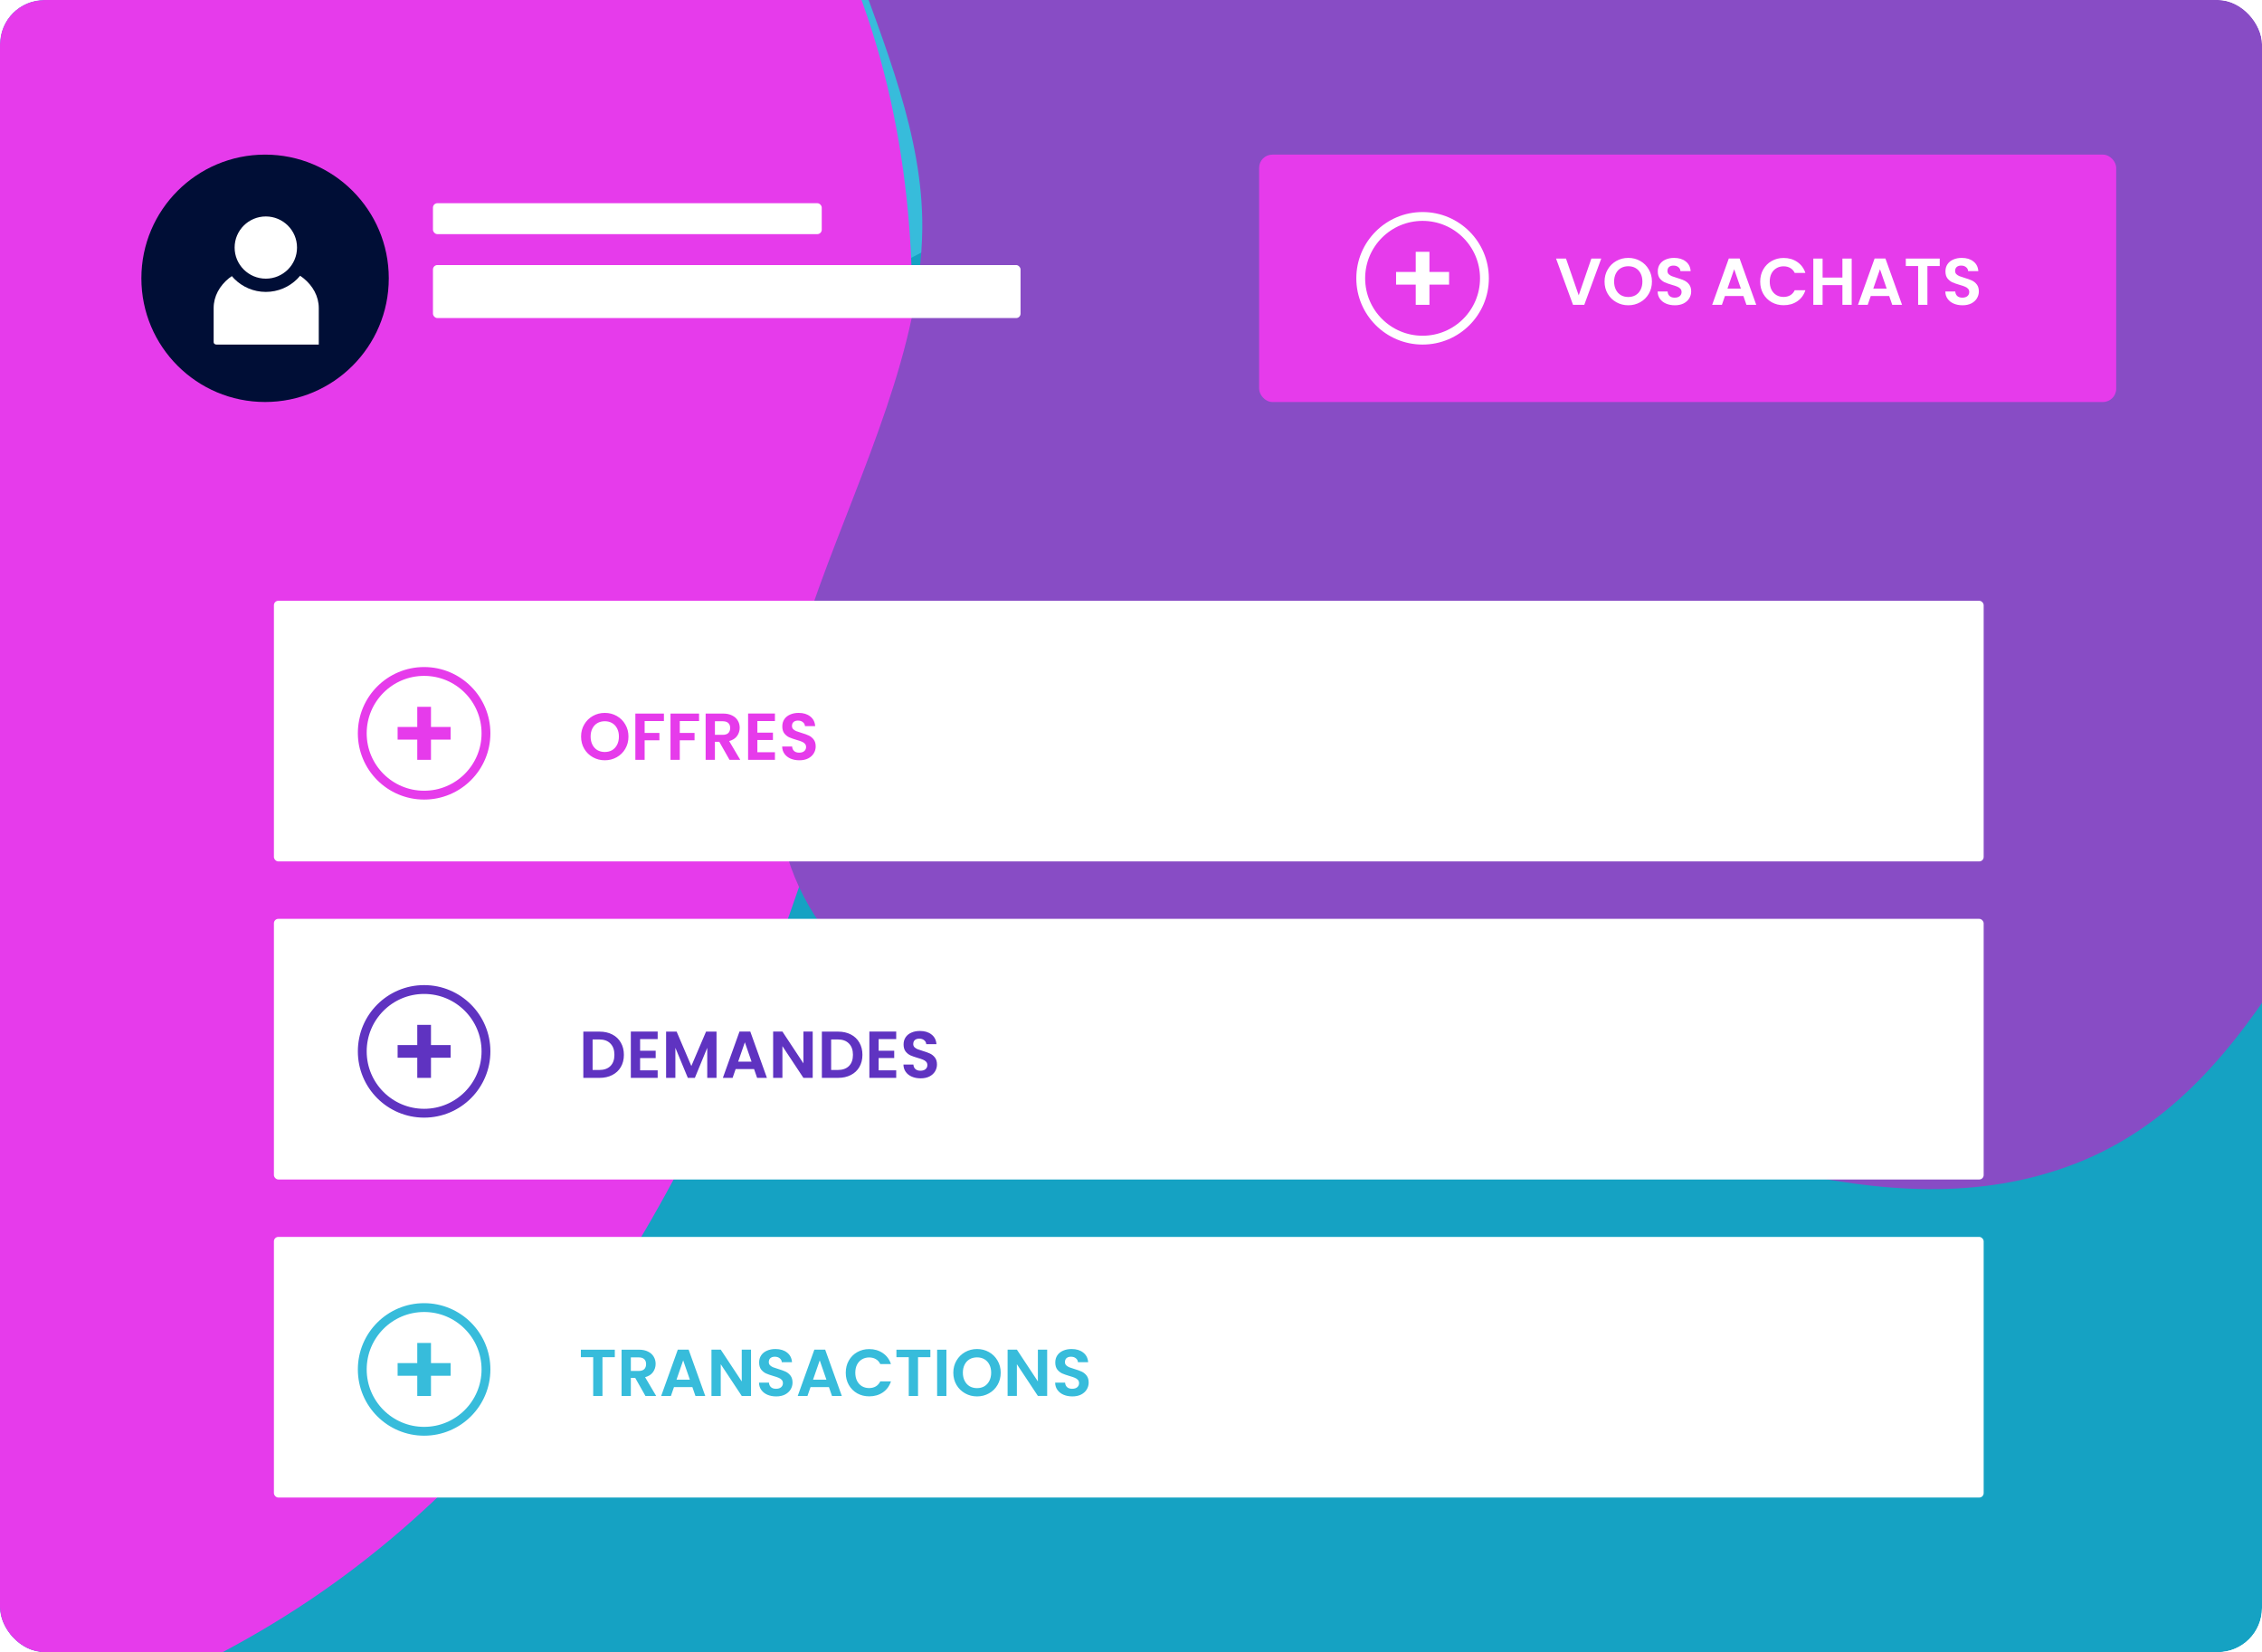
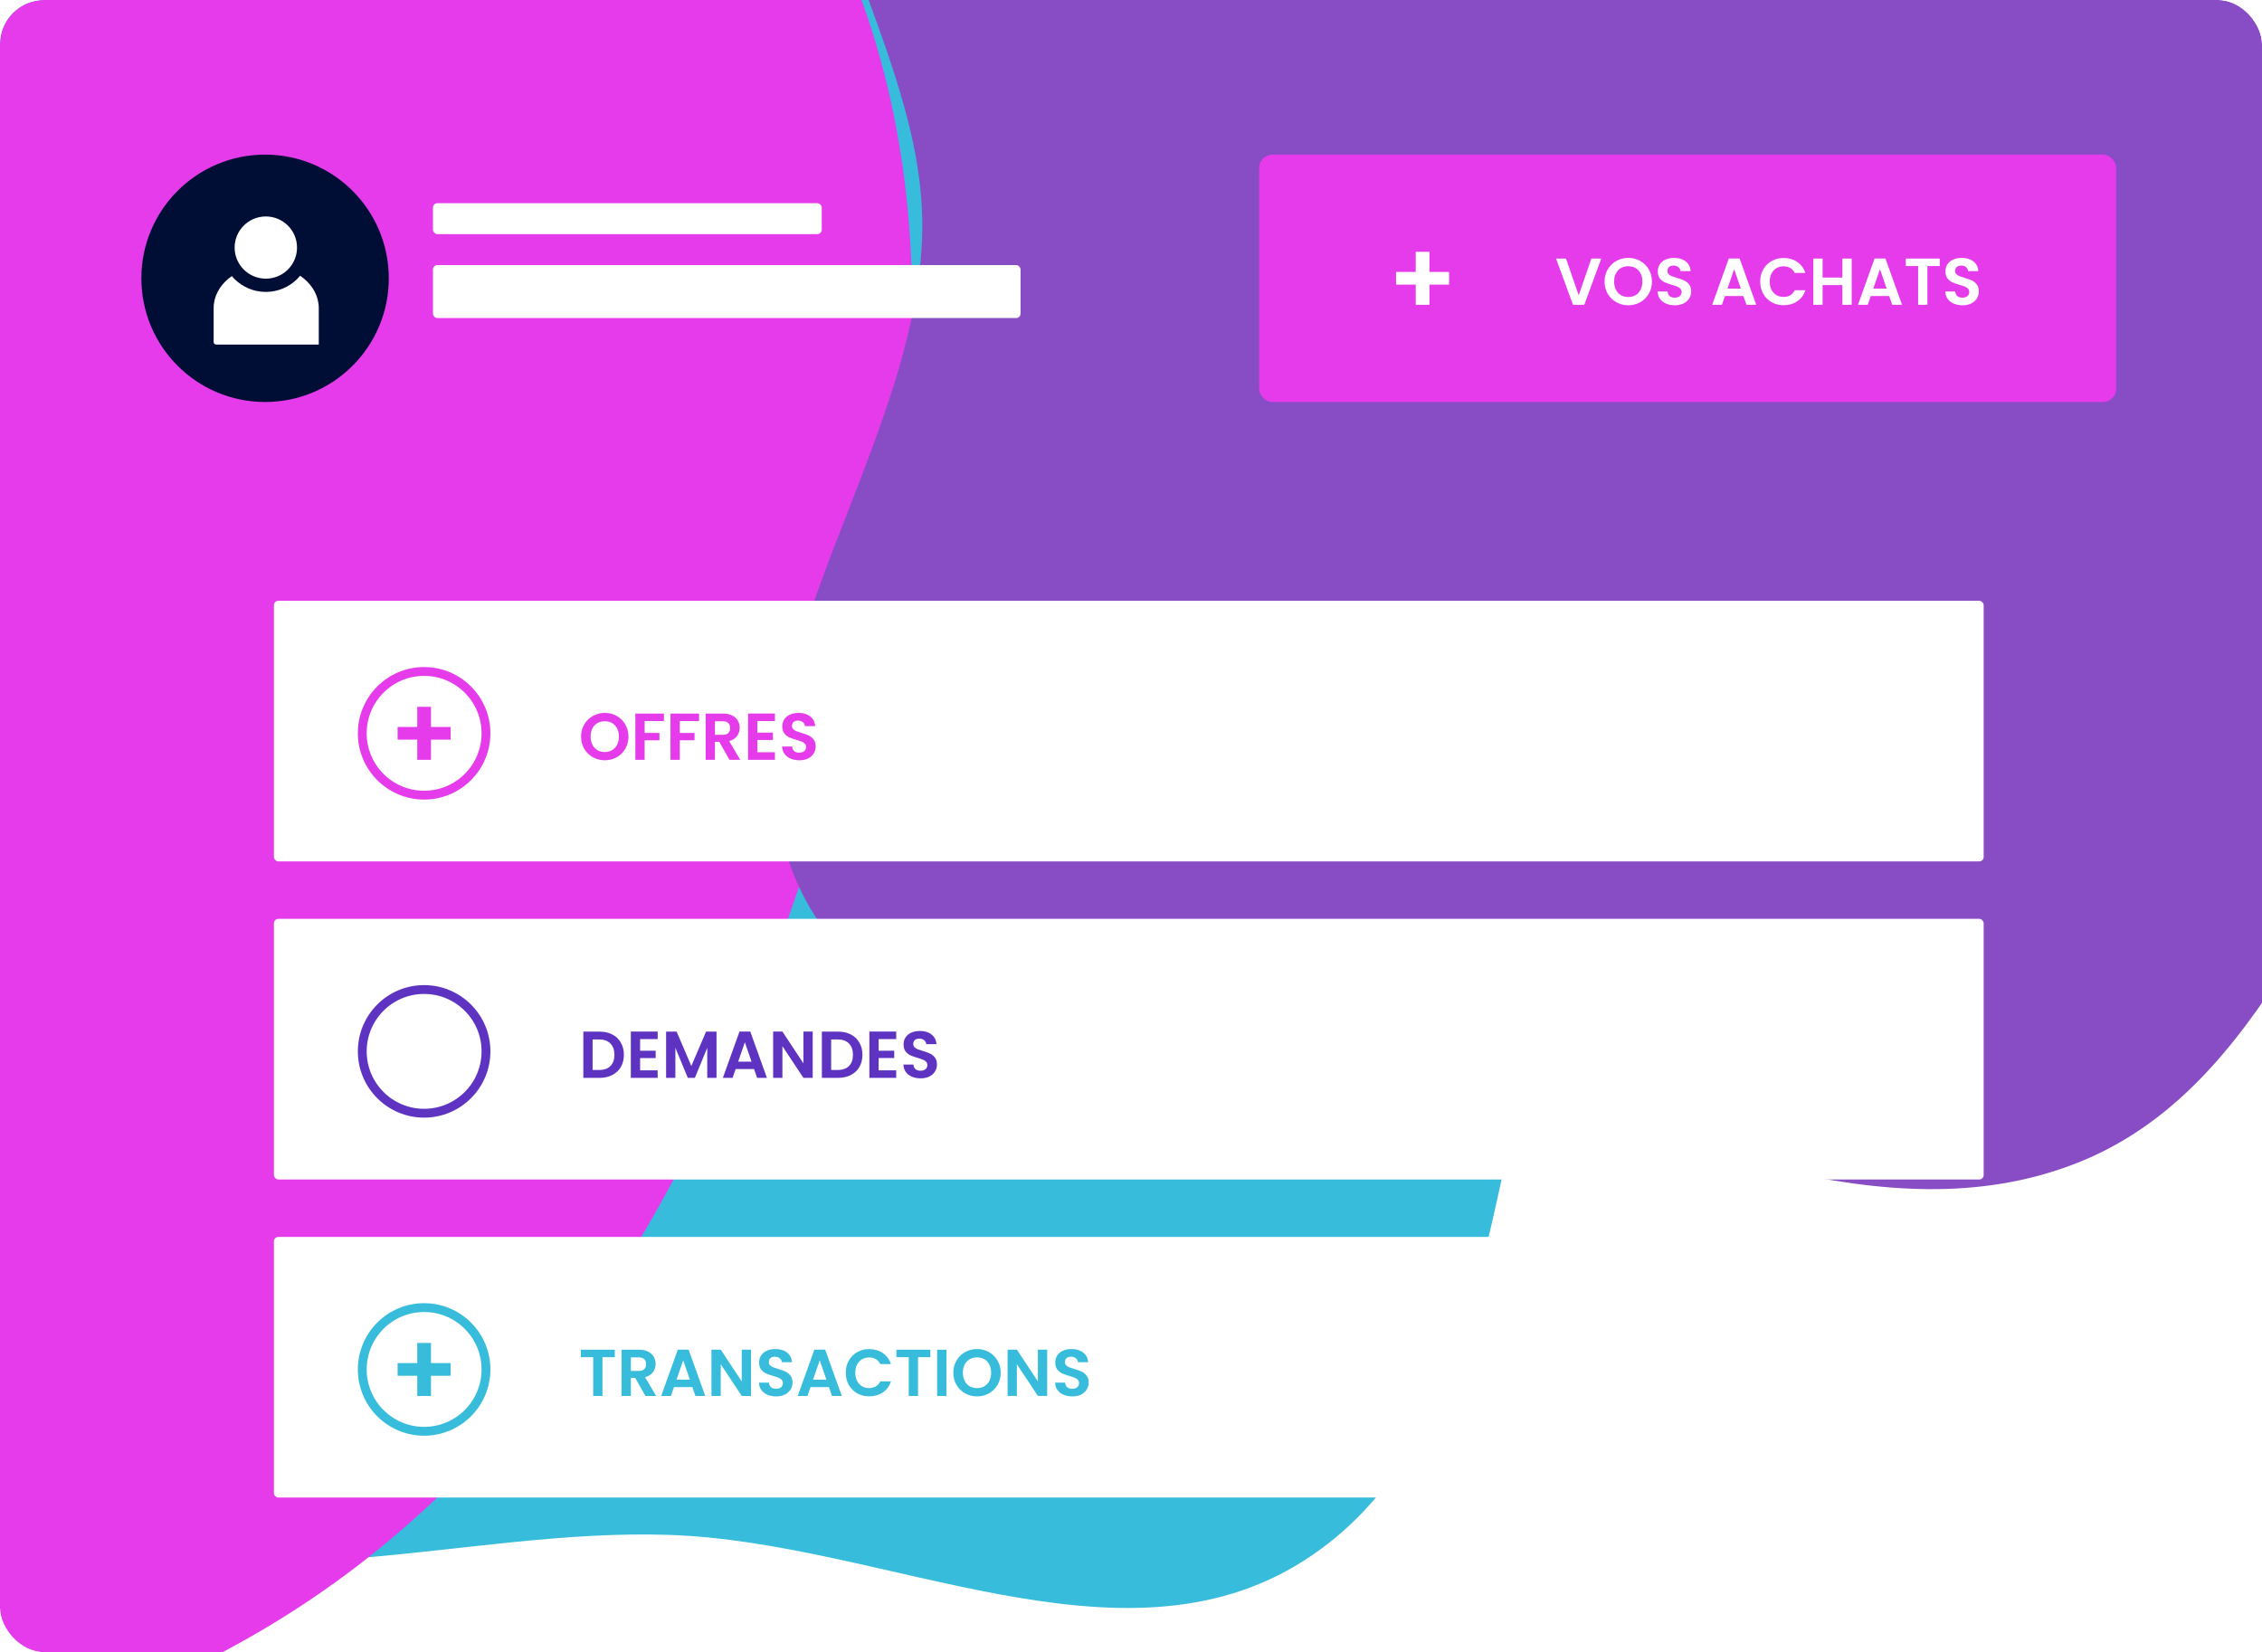
<svg xmlns="http://www.w3.org/2000/svg" fill="none" height="374" viewBox="0 0 512 374" width="512">
  <filter id="a" color-interpolation-filters="sRGB" filterUnits="userSpaceOnUse" height="834" width="874" x="-291" y="-270">
    <feFlood flood-opacity="0" result="BackgroundImageFix" />
    <feBlend in="SourceGraphic" in2="BackgroundImageFix" mode="normal" result="shape" />
    <feGaussianBlur result="effect1_foregroundBlur_410_5185" stdDeviation="100" />
  </filter>
  <filter id="b" color-interpolation-filters="sRGB" filterUnits="userSpaceOnUse" height="923.032" width="939.628" x="-175.856" y="-184.822">
    <feFlood flood-opacity="0" result="BackgroundImageFix" />
    <feBlend in="SourceGraphic" in2="BackgroundImageFix" mode="normal" result="shape" />
    <feGaussianBlur result="effect1_foregroundBlur_410_5185" stdDeviation="80" />
  </filter>
  <filter id="c" color-interpolation-filters="sRGB" filterUnits="userSpaceOnUse" height="1024" width="1069" x="-662.5" y="-420.892">
    <feFlood flood-opacity="0" result="BackgroundImageFix" />
    <feBlend in="SourceGraphic" in2="BackgroundImageFix" mode="normal" result="shape" />
    <feGaussianBlur result="effect1_foregroundBlur_410_5185" stdDeviation="100" />
  </filter>
  <filter id="d" color-interpolation-filters="sRGB" filterUnits="userSpaceOnUse" height="758.567" width="770.265" x="25.75" y="-339.382">
    <feFlood flood-opacity="0" result="BackgroundImageFix" />
    <feBlend in="SourceGraphic" in2="BackgroundImageFix" mode="normal" result="shape" />
    <feGaussianBlur result="effect1_foregroundBlur_410_5185" stdDeviation="75" />
  </filter>
  <filter id="e" color-interpolation-filters="sRGB" filterUnits="userSpaceOnUse" height="69" width="397" x="57" y="131">
    <feFlood flood-opacity="0" result="BackgroundImageFix" />
    <feColorMatrix in="SourceAlpha" result="hardAlpha" type="matrix" values="0 0 0 0 0 0 0 0 0 0 0 0 0 0 0 0 0 0 127 0" />
    <feMorphology in="SourceAlpha" operator="dilate" radius="1" result="effect1_dropShadow_410_5185" />
    <feOffset />
    <feGaussianBlur stdDeviation="2" />
    <feComposite in2="hardAlpha" operator="out" />
    <feColorMatrix type="matrix" values="0 0 0 0 0 0 0 0 0 0.055 0 0 0 0 0.212 0 0 0 0.08 0" />
    <feBlend in2="BackgroundImageFix" mode="normal" result="effect1_dropShadow_410_5185" />
    <feBlend in="SourceGraphic" in2="effect1_dropShadow_410_5185" mode="normal" result="shape" />
  </filter>
  <filter id="f" color-interpolation-filters="sRGB" filterUnits="userSpaceOnUse" height="69" width="397" x="57" y="203">
    <feFlood flood-opacity="0" result="BackgroundImageFix" />
    <feColorMatrix in="SourceAlpha" result="hardAlpha" type="matrix" values="0 0 0 0 0 0 0 0 0 0 0 0 0 0 0 0 0 0 127 0" />
    <feMorphology in="SourceAlpha" operator="dilate" radius="1" result="effect1_dropShadow_410_5185" />
    <feOffset />
    <feGaussianBlur stdDeviation="2" />
    <feComposite in2="hardAlpha" operator="out" />
    <feColorMatrix type="matrix" values="0 0 0 0 0 0 0 0 0 0.055 0 0 0 0 0.212 0 0 0 0.08 0" />
    <feBlend in2="BackgroundImageFix" mode="normal" result="effect1_dropShadow_410_5185" />
    <feBlend in="SourceGraphic" in2="effect1_dropShadow_410_5185" mode="normal" result="shape" />
  </filter>
  <filter id="g" color-interpolation-filters="sRGB" filterUnits="userSpaceOnUse" height="69" width="397" x="57" y="275">
    <feFlood flood-opacity="0" result="BackgroundImageFix" />
    <feColorMatrix in="SourceAlpha" result="hardAlpha" type="matrix" values="0 0 0 0 0 0 0 0 0 0 0 0 0 0 0 0 0 0 127 0" />
    <feMorphology in="SourceAlpha" operator="dilate" radius="1" result="effect1_dropShadow_410_5185" />
    <feOffset />
    <feGaussianBlur stdDeviation="2" />
    <feComposite in2="hardAlpha" operator="out" />
    <feColorMatrix type="matrix" values="0 0 0 0 0 0 0 0 0 0.055 0 0 0 0 0.212 0 0 0 0.08 0" />
    <feBlend in2="BackgroundImageFix" mode="normal" result="effect1_dropShadow_410_5185" />
    <feBlend in="SourceGraphic" in2="effect1_dropShadow_410_5185" mode="normal" result="shape" />
  </filter>
  <clipPath id="h">
    <rect height="374" rx="10" width="512" />
  </clipPath>
  <g clip-path="url(#h)">
    <rect fill="#fff" height="374" rx="10" width="512" />
    <g filter="url(#a)">
      <path clip-rule="evenodd" d="m151.405-63.81c49.22 1.711 100.541-2.538 142.156 23.801 43.073 27.262 75.973 71.439 86.964 121.215 10.49 47.514-14.856 92.905-29.438 139.326-14.761 46.994-14.477 106.392-56.048 132.814-41.455 26.35-94.541-4.278-143.634-5.894-46.775-1.54-94.589 16.609-136.922-3.344-46.823-22.069-93.316-59.532-103.959-110.19-10.467-49.818 35.846-91.36 51.432-139.822 15.658-48.684.644-111.499 39.927-144.242 39.409-32.848 98.248-15.447 149.521-13.665z" fill="#37bcdb" fill-rule="evenodd" />
    </g>
    <g filter="url(#b)">
-       <path clip-rule="evenodd" d="m-10.815 390.239c-22.184-74.719 33.493-146.523 76.665-211.34 36.838-55.308 87.335-93.451 146.478-123.683 75.859-38.776 156.222-103.403 235.24-71.439 80.862 32.711 101.893 134.062 126.566 217.798 23.801 80.774 48.066 168.197 9.155 242.811-38.713 74.235-121.512 113.422-203.537 129.928-73.17 14.724-142.794-14.801-210.349-46.64-71.023-33.473-157.855-62.115-180.218-137.436z" fill="#15a2c3" fill-rule="evenodd" />
-     </g>
+       </g>
    <g filter="url(#c)">
      <path clip-rule="evenodd" d="m-130.731-220.88c63.931-.877 113.158 49.912 166.66 84.811 56.827 37.067 126.919 62.784 154.477 124.66 28.625 64.268 14.578 138.83-7.354 205.664-21.895 66.725-56.825 131.668-115.887 169.901-57.511 37.229-130.629 46.494-197.896 33.222-60.252-11.888-103.645-59.286-148.139-101.496-38.538-36.561-64.569-79.865-91.342-125.696-35.316-60.456-106.798-116.346-89.682-184.195 16.954-67.209 106.992-80.579 165.798-117.538 53.858-33.848 99.704-88.461 163.365-89.333z" fill="#e63beb" fill-rule="evenodd" />
    </g>
    <g filter="url(#d)">
      <path clip-rule="evenodd" d="m398.668-154.698c47.652-5.046 93.157-48.323 137.442-30.331 43.544 17.691 54.041 73.254 72.735 115.721 18.327 41.632 45.139 84.593 34.914 128.822-10.08 43.602-58.422 65.041-87.656 99.328-29.9 35.065-42.857 87.551-86.128 104.483-43.81 17.143-91.295-7.875-137.54-16.963-51.154-10.051-120.446 4.296-148.057-39.157-28.854-45.41 23.866-101.961 24.381-155.479.405-42.027-35.104-81.76-21.713-121.68 13.658-40.716 51.568-71.662 92-87.852 37.697-15.096 79.144 7.396 119.622 3.11z" fill="#884cc5" fill-rule="evenodd" />
    </g>
    <circle cx="60" cy="63" fill="#000e36" r="28" />
    <g fill="#fff">
      <path d="m60.257 60.154c6.566 0 11.897 4.293 11.897 9.582v8.264h-23.131c-.366.009-.663-.23-.663-.525v-7.739c0-5.288 5.331-9.582 11.897-9.582z" />
      <path d="m60.169 64.58c4.724 0 8.561-3.819 8.561-8.54 0-4.721-3.837-8.54-8.561-8.54s-8.561 3.819-8.561 8.54c0 4.721 3.837 8.54 8.561 8.54z" stroke="#000e36" stroke-width="3" />
      <rect height="7" rx="1" width="88" x="98" y="46" />
      <rect height="12" rx="1" width="133" x="98" y="60" />
    </g>
    <rect fill="#e63beb" height="56" rx="3" width="194" x="285" y="35" />
    <path d="m362.44 58.53-3.84 10.47h-2.55l-3.84-10.47h2.25l2.88 8.325 2.865-8.325zm6.119 10.575c-.98 0-1.88-.23-2.7-.69s-1.47-1.095-1.95-1.905c-.48-.82-.72-1.745-.72-2.775 0-1.02.24-1.935.72-2.745.48-.82 1.13-1.46 1.95-1.92s1.72-.69 2.7-.69c.99 0 1.89.23 2.7.69.82.46 1.465 1.1 1.935 1.92.48.81.72 1.725.72 2.745 0 1.03-.24 1.955-.72 2.775-.47.81-1.115 1.445-1.935 1.905s-1.72.69-2.7.69zm0-1.875c.63 0 1.185-.14 1.665-.42.48-.29.855-.7 1.125-1.23s.405-1.145.405-1.845-.135-1.31-.405-1.83c-.27-.53-.645-.935-1.125-1.215s-1.035-.42-1.665-.42-1.19.14-1.68.42c-.48.28-.855.685-1.125 1.215-.27.52-.405 1.13-.405 1.83s.135 1.315.405 1.845.645.94 1.125 1.23c.49.28 1.05.42 1.68.42zm10.532 1.875c-.73 0-1.39-.125-1.98-.375-.58-.25-1.04-.61-1.38-1.08s-.515-1.025-.525-1.665h2.25c.03.43.18.77.45 1.02.28.25.66.375 1.14.375.49 0 .875-.115 1.155-.345.28-.24.42-.55.42-.93 0-.31-.095-.565-.285-.765s-.43-.355-.72-.465c-.28-.12-.67-.25-1.17-.39-.68-.2-1.235-.395-1.665-.585-.42-.2-.785-.495-1.095-.885-.3-.4-.45-.93-.45-1.59 0-.62.155-1.16.465-1.62s.745-.81 1.305-1.05c.56-.25 1.2-.375 1.92-.375 1.08 0 1.955.265 2.625.795.68.52 1.055 1.25 1.125 2.19h-2.31c-.02-.36-.175-.655-.465-.885-.28-.24-.655-.36-1.125-.36-.41 0-.74.105-.99.315-.24.21-.36.515-.36.915 0 .28.09.515.27.705.19.18.42.33.69.45.28.11.67.24 1.17.39.68.2 1.235.4 1.665.6s.8.5 1.11.9.465.925.465 1.575c0 .56-.145 1.08-.435 1.56s-.715.865-1.275 1.155c-.56.28-1.225.42-1.995.42zm15.52-2.1h-4.17l-.69 1.995h-2.205l3.765-10.485h2.445l3.765 10.485h-2.22zm-.57-1.68-1.515-4.38-1.515 4.38zm4.378-1.575c0-1.03.23-1.95.69-2.76.47-.82 1.105-1.455 1.905-1.905.81-.46 1.715-.69 2.715-.69 1.17 0 2.195.3 3.075.9s1.495 1.43 1.845 2.49h-2.415c-.24-.5-.58-.875-1.02-1.125-.43-.25-.93-.375-1.5-.375-.61 0-1.155.145-1.635.435-.47.28-.84.68-1.11 1.2-.26.52-.39 1.13-.39 1.83 0 .69.13 1.3.39 1.83.27.52.64.925 1.11 1.215.48.28 1.025.42 1.635.42.57 0 1.07-.125 1.5-.375.44-.26.78-.64 1.02-1.14h2.415c-.35 1.07-.965 1.905-1.845 2.505-.87.59-1.895.885-3.075.885-1 0-1.905-.225-2.715-.675-.8-.46-1.435-1.095-1.905-1.905-.46-.81-.69-1.73-.69-2.76zm20.708-5.22v10.47h-2.1v-4.455h-4.485v4.455h-2.1v-10.47h2.1v4.305h4.485v-4.305zm8.487 8.475h-4.17l-.69 1.995h-2.205l3.765-10.485h2.445l3.765 10.485h-2.22zm-.57-1.68-1.515-4.38-1.515 4.38zm12.012-6.795v1.695h-2.79v8.775h-2.1v-8.775h-2.79v-1.695zm5.148 10.575c-.73 0-1.39-.125-1.98-.375-.58-.25-1.04-.61-1.38-1.08s-.515-1.025-.525-1.665h2.25c.03.43.18.77.45 1.02.28.25.66.375 1.14.375.49 0 .875-.115 1.155-.345.28-.24.42-.55.42-.93 0-.31-.095-.565-.285-.765s-.43-.355-.72-.465c-.28-.12-.67-.25-1.17-.39-.68-.2-1.235-.395-1.665-.585-.42-.2-.785-.495-1.095-.885-.3-.4-.45-.93-.45-1.59 0-.62.155-1.16.465-1.62s.745-.81 1.305-1.05c.56-.25 1.2-.375 1.92-.375 1.08 0 1.955.265 2.625.795.68.52 1.055 1.25 1.125 2.19h-2.31c-.02-.36-.175-.655-.465-.885-.28-.24-.655-.36-1.125-.36-.41 0-.74.105-.99.315-.24.21-.36.515-.36.915 0 .28.09.515.27.705.19.18.42.33.69.45.28.11.67.24 1.17.39.68.2 1.235.4 1.665.6s.8.5 1.11.9.465.925.465 1.575c0 .56-.145 1.08-.435 1.56s-.715.865-1.275 1.155c-.56.28-1.225.42-1.995.42z" fill="#fff" />
    <path d="m328 64.435h-4.447v4.565h-3.106v-4.565h-4.447v-2.871h4.447v-4.565h3.106v4.565h4.447z" fill="#fff" />
-     <circle cx="322" cy="63" r="14" stroke="#fff" stroke-width="2" />
    <g filter="url(#e)">
      <rect fill="#fff" height="59" rx="1" width="387" x="62" y="136" />
    </g>
    <path d="m136.895 172.105c-.98 0-1.88-.23-2.7-.69s-1.47-1.095-1.95-1.905c-.48-.82-.72-1.745-.72-2.775 0-1.02.24-1.935.72-2.745.48-.82 1.13-1.46 1.95-1.92s1.72-.69 2.7-.69c.99 0 1.89.23 2.7.69.82.46 1.465 1.1 1.935 1.92.48.81.72 1.725.72 2.745 0 1.03-.24 1.955-.72 2.775-.47.81-1.115 1.445-1.935 1.905s-1.72.69-2.7.69zm0-1.875c.63 0 1.185-.14 1.665-.42.48-.29.855-.7 1.125-1.23s.405-1.145.405-1.845-.135-1.31-.405-1.83c-.27-.53-.645-.935-1.125-1.215s-1.035-.42-1.665-.42-1.19.14-1.68.42c-.48.28-.855.685-1.125 1.215-.27.52-.405 1.13-.405 1.83s.135 1.315.405 1.845.645.94 1.125 1.23c.49.28 1.05.42 1.68.42zm13.382-8.7v1.695h-4.365v2.685h3.345v1.665h-3.345v4.425h-2.1v-10.47zm7.954 0v1.695h-4.365v2.685h3.345v1.665h-3.345v4.425h-2.1v-10.47zm6.89 10.47-2.31-4.08h-.99v4.08h-2.1v-10.47h3.93c.81 0 1.5.145 2.07.435.57.28.995.665 1.275 1.155.29.48.435 1.02.435 1.62 0 .69-.2 1.315-.6 1.875-.4.55-.995.93-1.785 1.14l2.505 4.245zm-3.3-5.655h1.755c.57 0 .995-.135 1.275-.405.28-.28.42-.665.42-1.155 0-.48-.14-.85-.42-1.11-.28-.27-.705-.405-1.275-.405h-1.755zm9.609-3.12v2.625h3.525v1.665h-3.525v2.775h3.975v1.71h-6.075v-10.485h6.075v1.71zm9.498 8.88c-.73 0-1.39-.125-1.98-.375-.58-.25-1.04-.61-1.38-1.08s-.515-1.025-.525-1.665h2.25c.03.43.18.77.45 1.02.28.25.66.375 1.14.375.49 0 .875-.115 1.155-.345.28-.24.42-.55.42-.93 0-.31-.095-.565-.285-.765s-.43-.355-.72-.465c-.28-.12-.67-.25-1.17-.39-.68-.2-1.235-.395-1.665-.585-.42-.2-.785-.495-1.095-.885-.3-.4-.45-.93-.45-1.59 0-.62.155-1.16.465-1.62s.745-.81 1.305-1.05c.56-.25 1.2-.375 1.92-.375 1.08 0 1.955.265 2.625.795.68.52 1.055 1.25 1.125 2.19h-2.31c-.02-.36-.175-.655-.465-.885-.28-.24-.655-.36-1.125-.36-.41 0-.74.105-.99.315-.24.21-.36.515-.36.915 0 .28.09.515.27.705.19.18.42.33.69.45.28.11.67.24 1.17.39.68.2 1.235.4 1.665.6s.8.5 1.11.9.465.925.465 1.575c0 .56-.145 1.08-.435 1.56s-.715.865-1.275 1.155c-.56.28-1.225.42-1.995.42z" fill="#e63beb" />
    <path d="m102 167.435h-4.447v4.565h-3.106v-4.565h-4.447v-2.87h4.447v-4.565h3.106v4.565h4.447z" fill="#e63beb" />
    <circle cx="96" cy="166" r="14" stroke="#e63beb" stroke-width="2" />
    <g filter="url(#f)">
      <rect fill="#fff" height="59" rx="1" width="387" x="62" y="208" />
    </g>
    <path d="m135.695 233.53c1.1 0 2.065.215 2.895.645.84.43 1.485 1.045 1.935 1.845.46.79.69 1.71.69 2.76s-.23 1.97-.69 2.76c-.45.78-1.095 1.385-1.935 1.815-.83.43-1.795.645-2.895.645h-3.66v-10.47zm-.075 8.685c1.1 0 1.95-.3 2.55-.9s.9-1.445.9-2.535-.3-1.94-.9-2.55c-.6-.62-1.45-.93-2.55-.93h-1.485v6.915zm9.267-6.99v2.625h3.525v1.665h-3.525v2.775h3.975v1.71h-6.075v-10.485h6.075v1.71zm17.298-1.695v10.47h-2.1v-6.81l-2.805 6.81h-1.59l-2.82-6.81v6.81h-2.1v-10.47h2.385l3.33 7.785 3.33-7.785zm8.497 8.475h-4.17l-.69 1.995h-2.205l3.765-10.485h2.445l3.765 10.485h-2.22zm-.57-1.68-1.515-4.38-1.515 4.38zm13.842 3.675h-2.1l-4.755-7.185v7.185h-2.1v-10.485h2.1l4.755 7.2v-7.2h2.1zm5.735-10.47c1.1 0 2.065.215 2.895.645.84.43 1.485 1.045 1.935 1.845.46.79.69 1.71.69 2.76s-.23 1.97-.69 2.76c-.45.78-1.095 1.385-1.935 1.815-.83.43-1.795.645-2.895.645h-3.66v-10.47zm-.075 8.685c1.1 0 1.95-.3 2.55-.9s.9-1.445.9-2.535-.3-1.94-.9-2.55c-.6-.62-1.45-.93-2.55-.93h-1.485v6.915zm9.267-6.99v2.625h3.525v1.665h-3.525v2.775h3.975v1.71h-6.075v-10.485h6.075v1.71zm9.498 8.88c-.73 0-1.39-.125-1.98-.375-.58-.25-1.04-.61-1.38-1.08s-.515-1.025-.525-1.665h2.25c.03.43.18.77.45 1.02.28.25.66.375 1.14.375.49 0 .875-.115 1.155-.345.28-.24.42-.55.42-.93 0-.31-.095-.565-.285-.765s-.43-.355-.72-.465c-.28-.12-.67-.25-1.17-.39-.68-.2-1.235-.395-1.665-.585-.42-.2-.785-.495-1.095-.885-.3-.4-.45-.93-.45-1.59 0-.62.155-1.16.465-1.62s.745-.81 1.305-1.05c.56-.25 1.2-.375 1.92-.375 1.08 0 1.955.265 2.625.795.68.52 1.055 1.25 1.125 2.19h-2.31c-.02-.36-.175-.655-.465-.885-.28-.24-.655-.36-1.125-.36-.41 0-.74.105-.99.315-.24.21-.36.515-.36.915 0 .28.09.515.27.705.19.18.42.33.69.45.28.11.67.24 1.17.39.68.2 1.235.4 1.665.6s.8.5 1.11.9.465.925.465 1.575c0 .56-.145 1.08-.435 1.56s-.715.865-1.275 1.155c-.56.28-1.225.42-1.995.42z" fill="#5f33c1" />
-     <path d="m102 239.435h-4.447v4.565h-3.106v-4.565h-4.447v-2.87h4.447v-4.565h3.106v4.565h4.447z" fill="#5f33c1" />
    <circle cx="96" cy="238" r="14" stroke="#5f33c1" stroke-width="2" />
    <g filter="url(#g)">
      <rect fill="#fff" height="59" rx="1" width="387" x="62" y="280" />
    </g>
    <path d="m102 311.435h-4.447v4.565h-3.106v-4.565h-4.447v-2.87h4.447v-4.565h3.106v4.565h4.447z" fill="#37bcdb" />
    <circle cx="96" cy="310" r="14" stroke="#37bcdb" stroke-width="2" />
    <path d="m139.16 305.53v1.695h-2.79v8.775h-2.1v-8.775h-2.79v-1.695zm6.932 10.47-2.31-4.08h-.99v4.08h-2.1v-10.47h3.93c.81 0 1.5.145 2.07.435.57.28.995.665 1.275 1.155.29.48.435 1.02.435 1.62 0 .69-.2 1.315-.6 1.875-.4.55-.995.93-1.785 1.14l2.505 4.245zm-3.3-5.655h1.755c.57 0 .995-.135 1.275-.405.28-.28.42-.665.42-1.155 0-.48-.14-.85-.42-1.11-.28-.27-.705-.405-1.275-.405h-1.755zm13.93 3.66h-4.17l-.69 1.995h-2.205l3.765-10.485h2.445l3.765 10.485h-2.22zm-.57-1.68-1.515-4.38-1.515 4.38zm13.842 3.675h-2.1l-4.755-7.185v7.185h-2.1v-10.485h2.1l4.755 7.2v-7.2h2.1zm5.69.105c-.73 0-1.39-.125-1.98-.375-.58-.25-1.04-.61-1.38-1.08s-.515-1.025-.525-1.665h2.25c.03.43.18.77.45 1.02.28.25.66.375 1.14.375.49 0 .875-.115 1.155-.345.28-.24.42-.55.42-.93 0-.31-.095-.565-.285-.765s-.43-.355-.72-.465c-.28-.12-.67-.25-1.17-.39-.68-.2-1.235-.395-1.665-.585-.42-.2-.785-.495-1.095-.885-.3-.4-.45-.93-.45-1.59 0-.62.155-1.16.465-1.62s.745-.81 1.305-1.05c.56-.25 1.2-.375 1.92-.375 1.08 0 1.955.265 2.625.795.68.52 1.055 1.25 1.125 2.19h-2.31c-.02-.36-.175-.655-.465-.885-.28-.24-.655-.36-1.125-.36-.41 0-.74.105-.99.315-.24.21-.36.515-.36.915 0 .28.09.515.27.705.19.18.42.33.69.45.28.11.67.24 1.17.39.68.2 1.235.4 1.665.6s.8.5 1.11.9.465.925.465 1.575c0 .56-.145 1.08-.435 1.56s-.715.865-1.275 1.155c-.56.28-1.225.42-1.995.42zm11.946-2.1h-4.17l-.69 1.995h-2.205l3.765-10.485h2.445l3.765 10.485h-2.22zm-.57-1.68-1.515-4.38-1.515 4.38zm4.377-1.575c0-1.03.23-1.95.69-2.76.47-.82 1.105-1.455 1.905-1.905.81-.46 1.715-.69 2.715-.69 1.17 0 2.195.3 3.075.9s1.495 1.43 1.845 2.49h-2.415c-.24-.5-.58-.875-1.02-1.125-.43-.25-.93-.375-1.5-.375-.61 0-1.155.145-1.635.435-.47.28-.84.68-1.11 1.2-.26.52-.39 1.13-.39 1.83 0 .69.13 1.3.39 1.83.27.52.64.925 1.11 1.215.48.28 1.025.42 1.635.42.57 0 1.07-.125 1.5-.375.44-.26.78-.64 1.02-1.14h2.415c-.35 1.07-.965 1.905-1.845 2.505-.87.59-1.895.885-3.075.885-1 0-1.905-.225-2.715-.675-.8-.46-1.435-1.095-1.905-1.905-.46-.81-.69-1.73-.69-2.76zm19.149-5.22v1.695h-2.79v8.775h-2.1v-8.775h-2.79v-1.695zm3.632 0v10.47h-2.1v-10.47zm6.935 10.575c-.98 0-1.88-.23-2.7-.69s-1.47-1.095-1.95-1.905c-.48-.82-.72-1.745-.72-2.775 0-1.02.24-1.935.72-2.745.48-.82 1.13-1.46 1.95-1.92s1.72-.69 2.7-.69c.99 0 1.89.23 2.7.69.82.46 1.465 1.1 1.935 1.92.48.81.72 1.725.72 2.745 0 1.03-.24 1.955-.72 2.775-.47.81-1.115 1.445-1.935 1.905s-1.72.69-2.7.69zm0-1.875c.63 0 1.185-.14 1.665-.42.48-.29.855-.7 1.125-1.23s.405-1.145.405-1.845-.135-1.31-.405-1.83c-.27-.53-.645-.935-1.125-1.215s-1.035-.42-1.665-.42-1.19.14-1.68.42c-.48.28-.855.685-1.125 1.215-.27.52-.405 1.13-.405 1.83s.135 1.315.405 1.845.645.94 1.125 1.23c.49.28 1.05.42 1.68.42zm15.872 1.77h-2.1l-4.755-7.185v7.185h-2.1v-10.485h2.1l4.755 7.2v-7.2h2.1zm5.69.105c-.73 0-1.39-.125-1.98-.375-.58-.25-1.04-.61-1.38-1.08s-.515-1.025-.525-1.665h2.25c.03.43.18.77.45 1.02.28.25.66.375 1.14.375.49 0 .875-.115 1.155-.345.28-.24.42-.55.42-.93 0-.31-.095-.565-.285-.765s-.43-.355-.72-.465c-.28-.12-.67-.25-1.17-.39-.68-.2-1.235-.395-1.665-.585-.42-.2-.785-.495-1.095-.885-.3-.4-.45-.93-.45-1.59 0-.62.155-1.16.465-1.62s.745-.81 1.305-1.05c.56-.25 1.2-.375 1.92-.375 1.08 0 1.955.265 2.625.795.68.52 1.055 1.25 1.125 2.19h-2.31c-.02-.36-.175-.655-.465-.885-.28-.24-.655-.36-1.125-.36-.41 0-.74.105-.99.315-.24.21-.36.515-.36.915 0 .28.09.515.27.705.19.18.42.33.69.45.28.11.67.24 1.17.39.68.2 1.235.4 1.665.6s.8.5 1.11.9.465.925.465 1.575c0 .56-.145 1.08-.435 1.56s-.715.865-1.275 1.155c-.56.28-1.225.42-1.995.42z" fill="#37bcdb" />
  </g>
</svg>